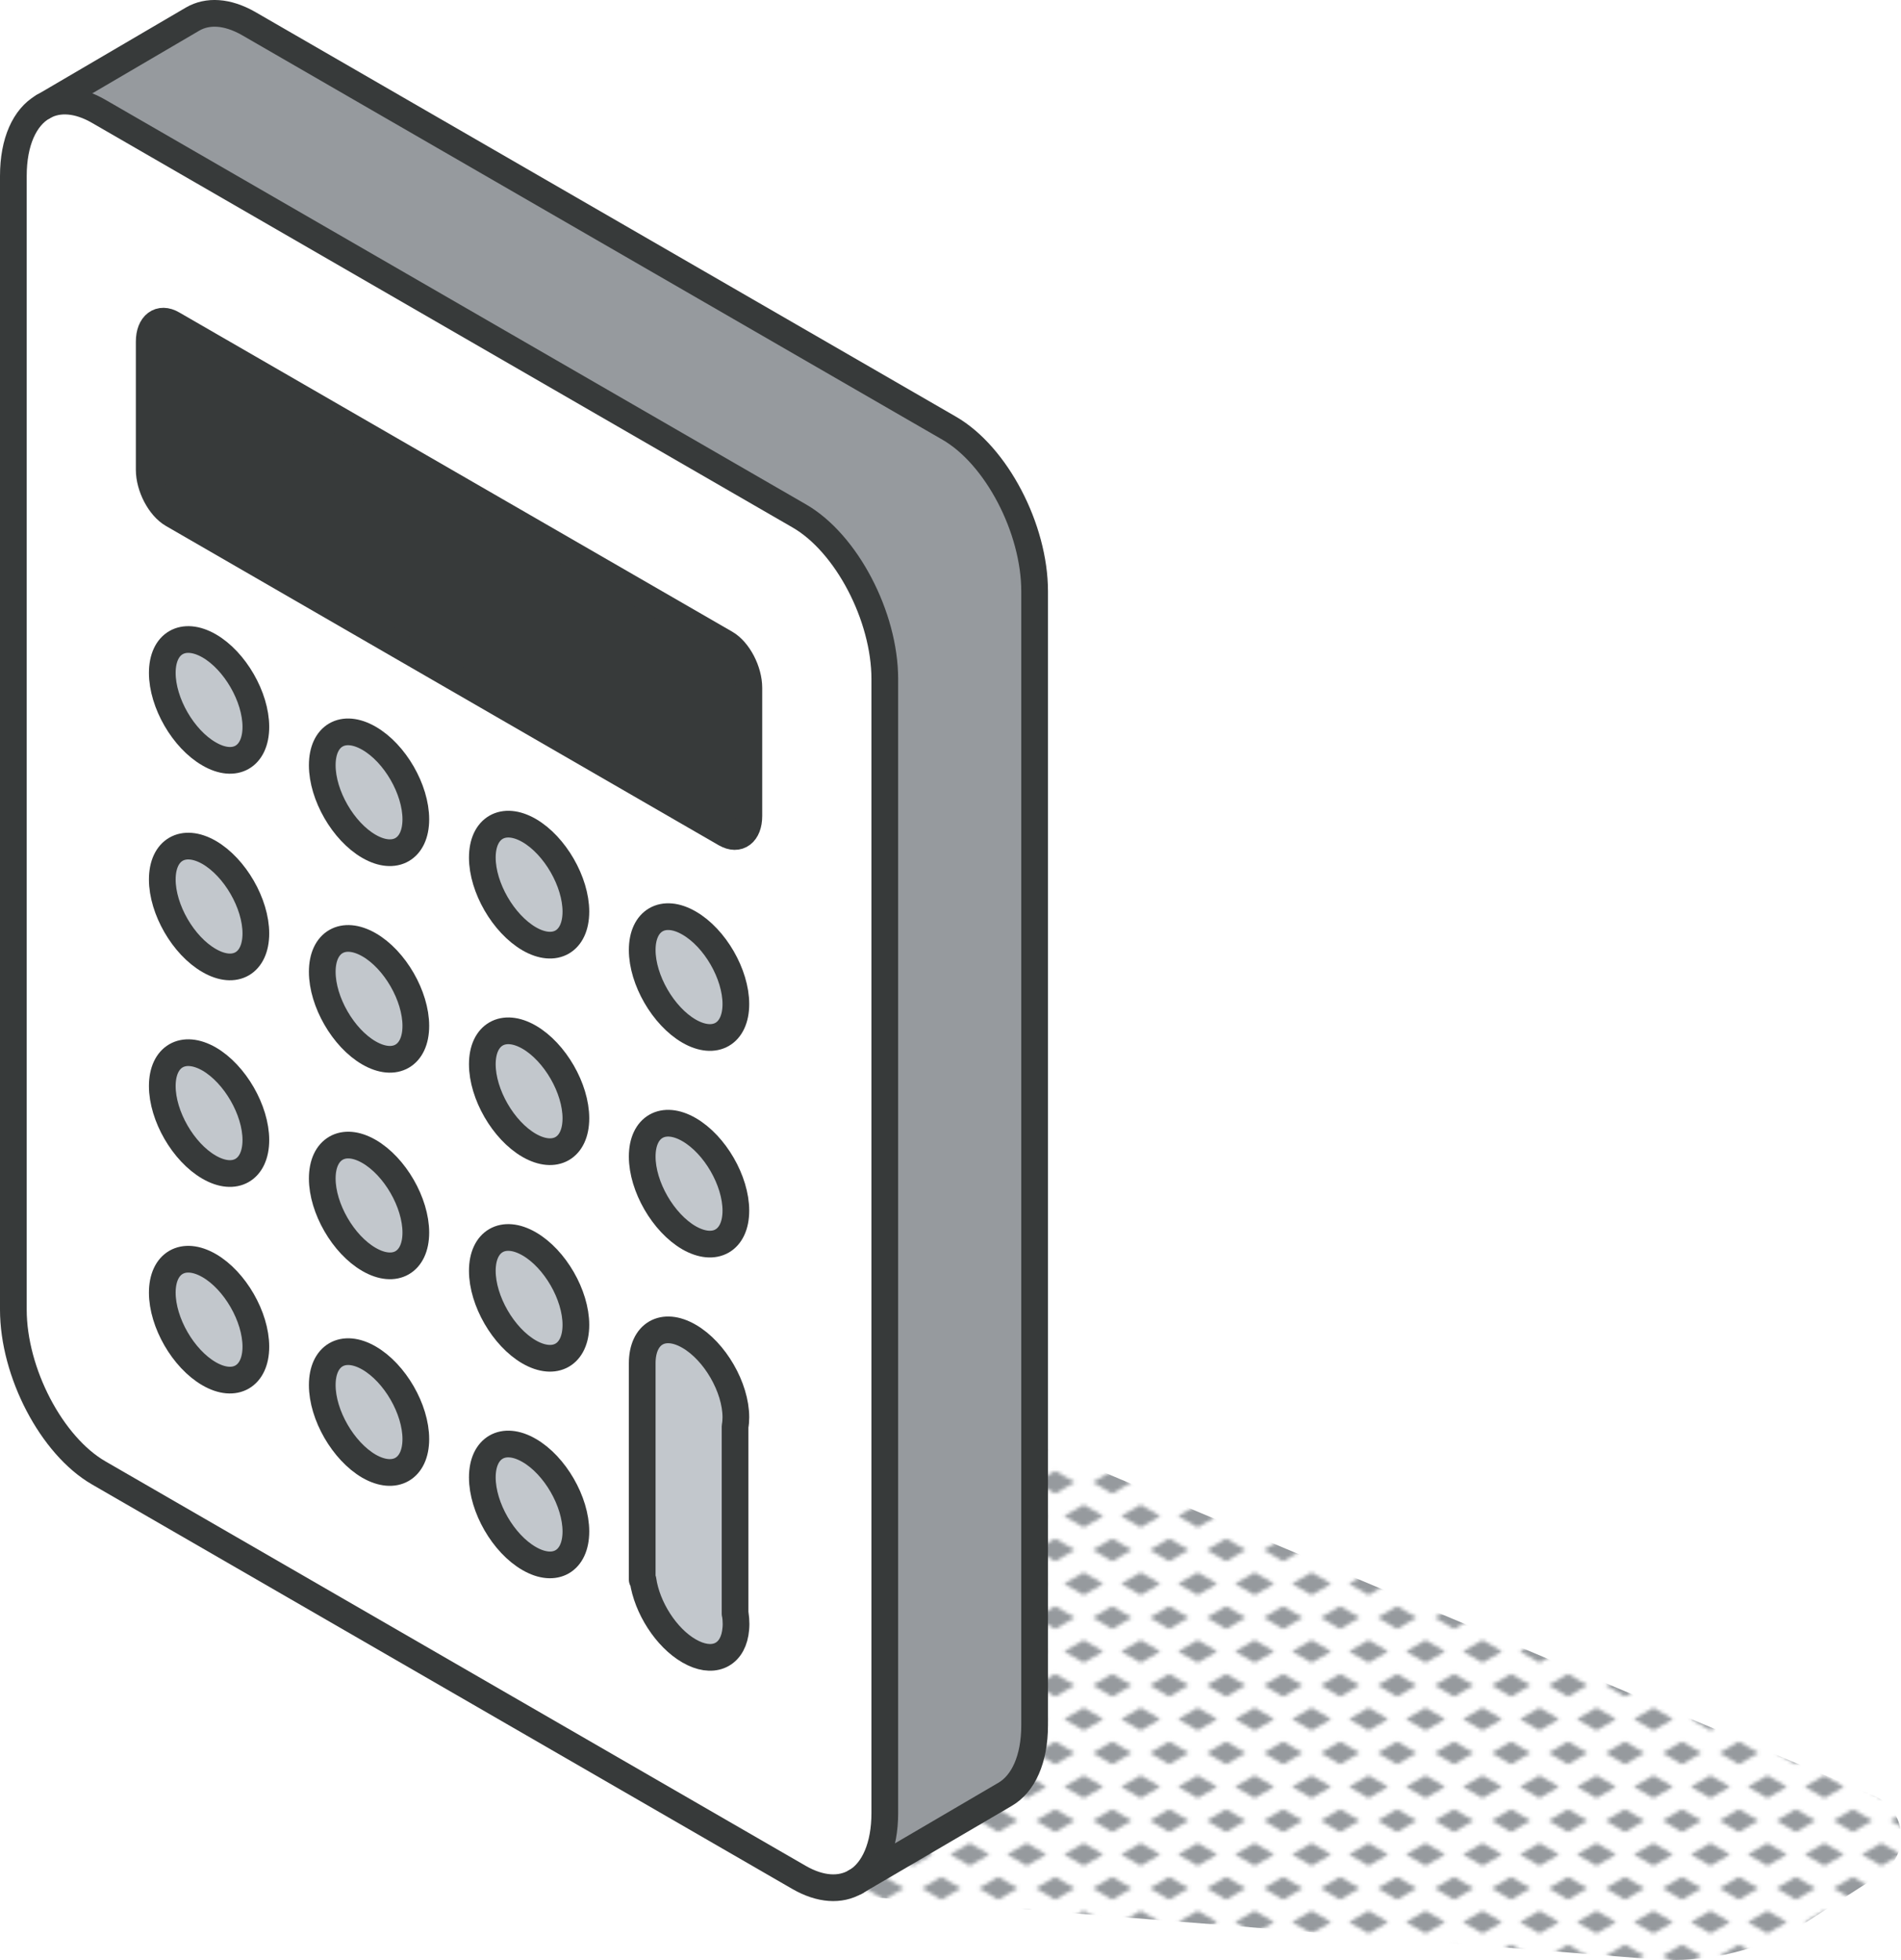
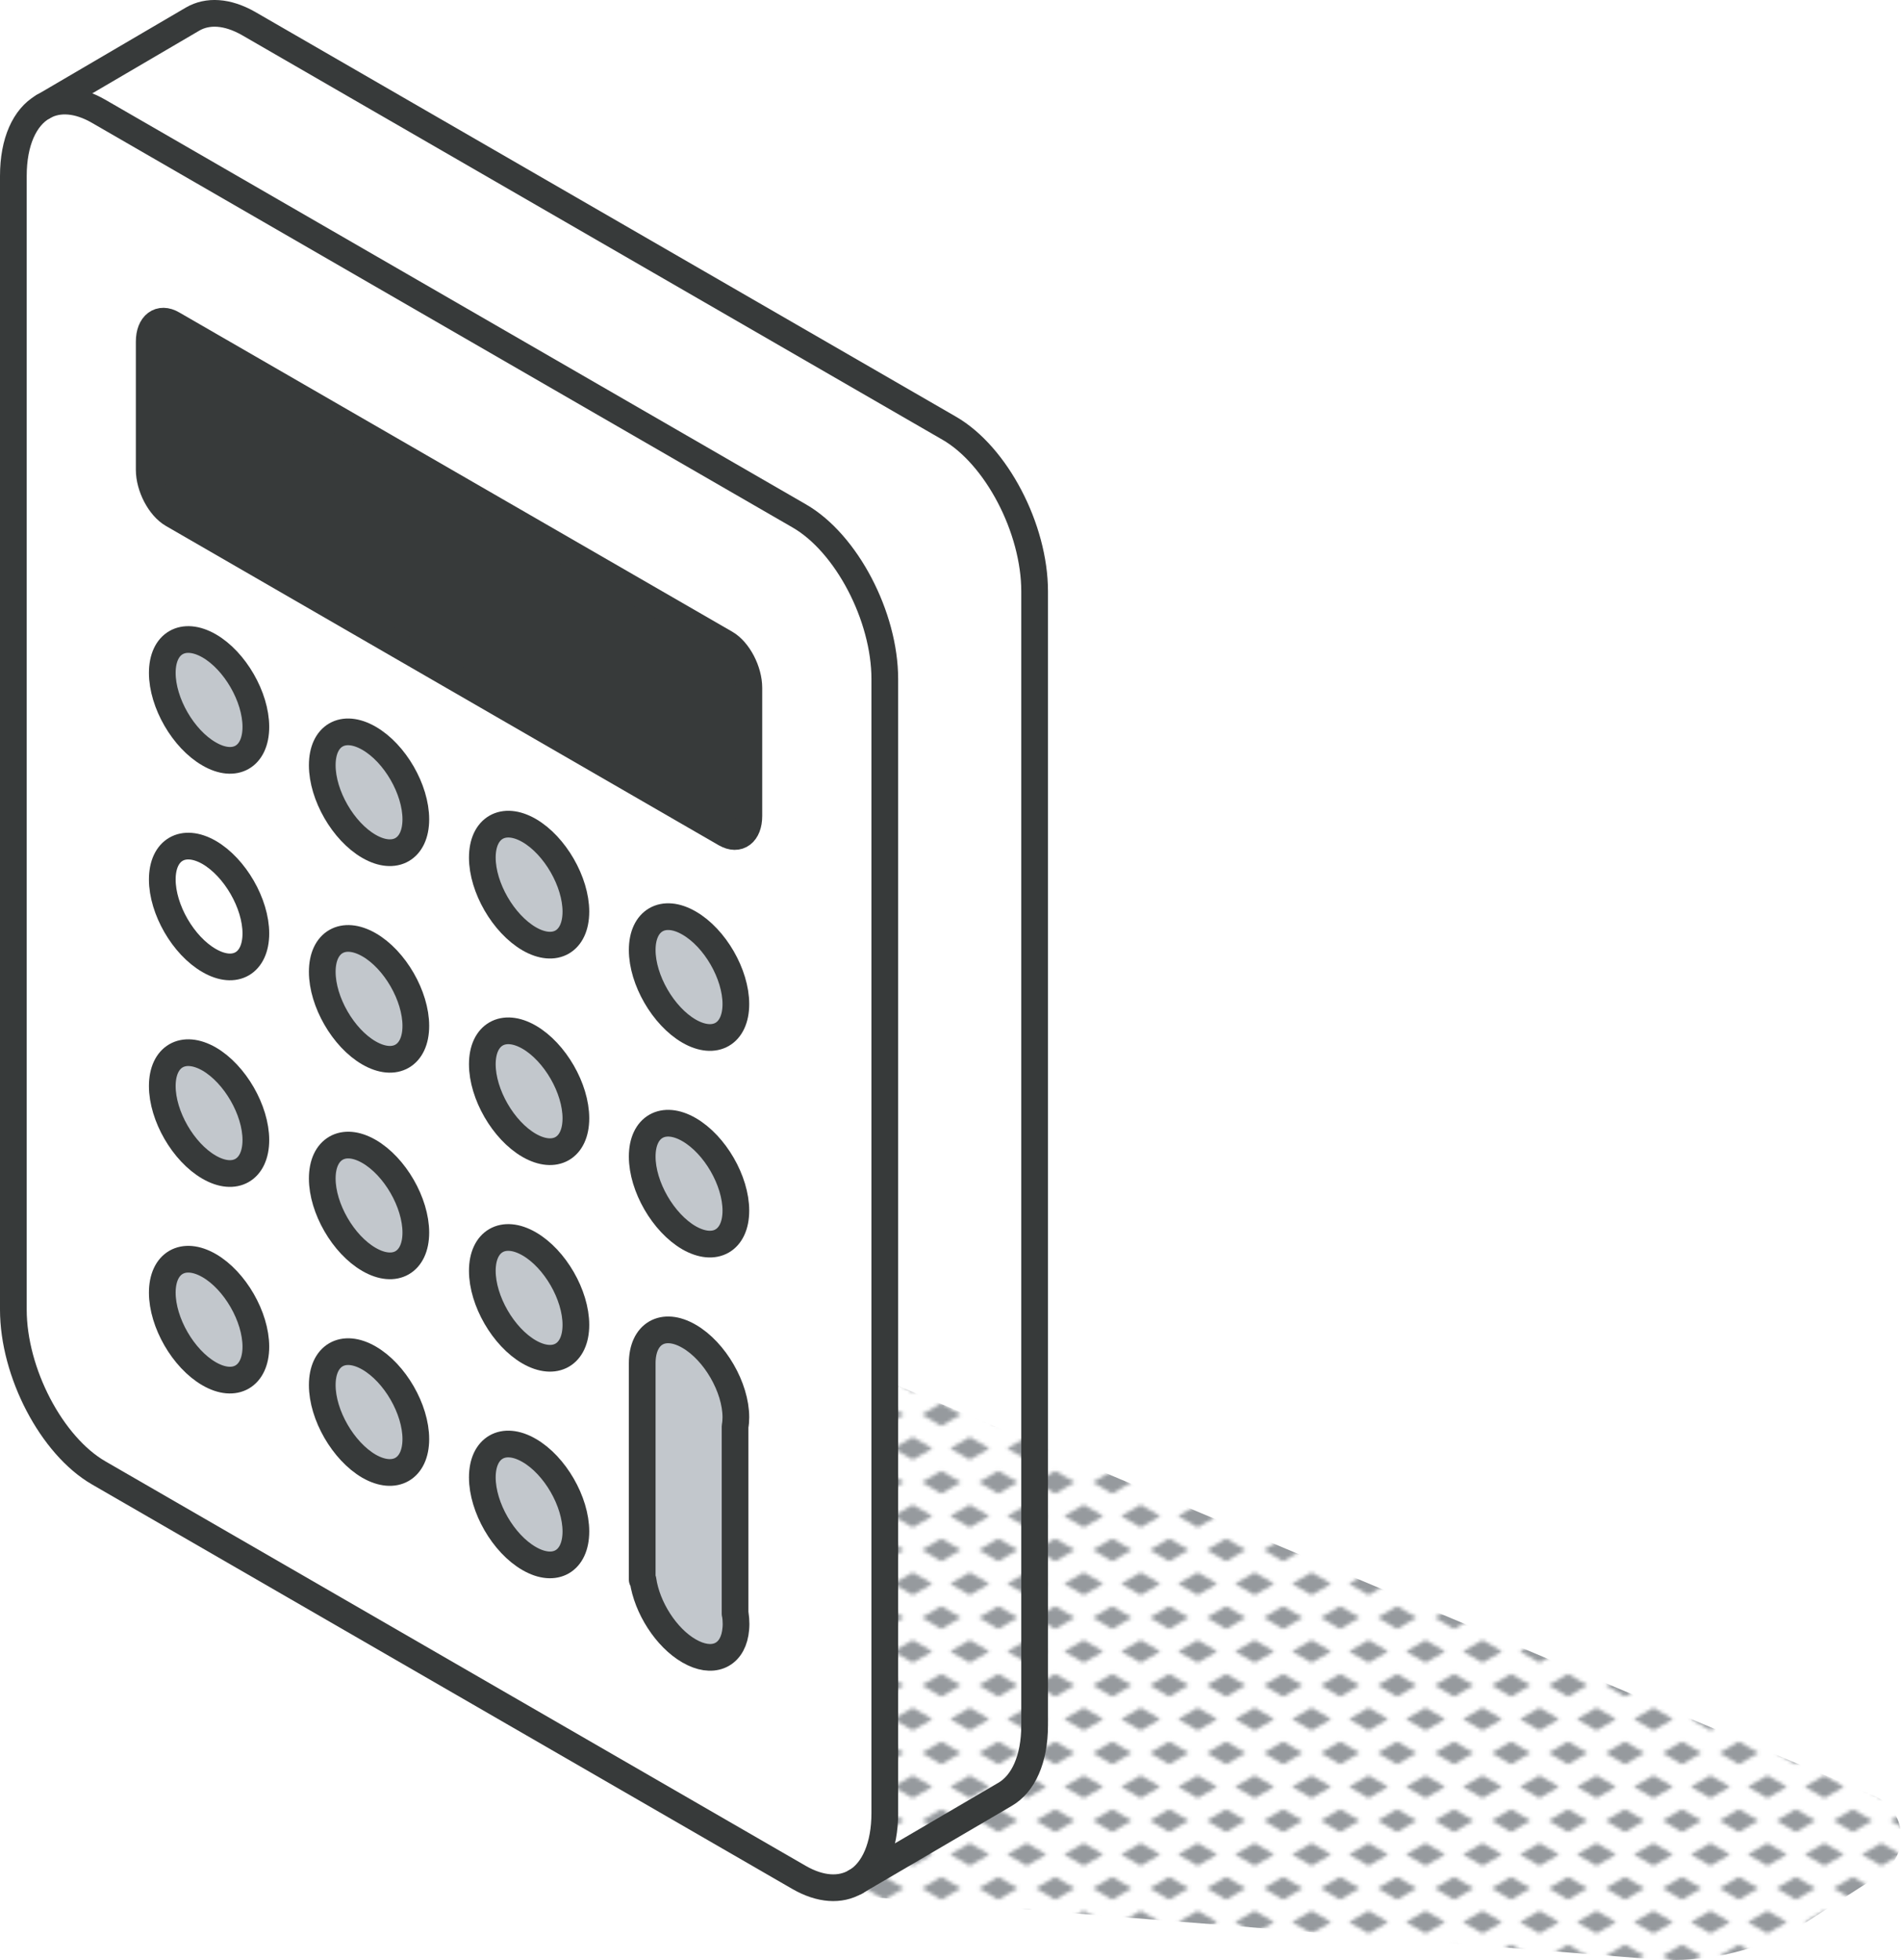
<svg xmlns="http://www.w3.org/2000/svg" viewBox="0 0 213.54 220.12" version="1.1" id="icons_design">
  <defs>
    <style>
      .st0, .st1 {
        fill: none;
      }

      .st2 {
        fill: #c2c7cc;
      }

      .st3 {
        fill: #969a9e;
      }

      .st1 {
        stroke: #373a3a;
        stroke-linecap: round;
        stroke-linejoin: round;
        stroke-width: 3px;
      }

      .st4 {
        fill: #fff;
      }

      .st5 {
        fill: #373a3a;
      }

      .st6 {
        fill: url(#New_Pattern_Swatch_3);
      }
    </style>
    <pattern viewBox="0 0 16 19" patternUnits="userSpaceOnUse" patternTransform="translate(-4777.44 -6650.7) scale(.4)" height="19" width="16" y="0" x="0" data-name="New Pattern Swatch 3" id="New_Pattern_Swatch_3">
      <g>
        <rect height="19" width="16" x="0" class="st0" />
        <g>
          <polygon points="16 22.18 10.5 19 16 15.82 21.5 19 16 22.18" class="st3" />
          <polygon points="8 12.68 2.5 9.5 8 6.32 13.5 9.5 8 12.68" class="st3" />
        </g>
        <polygon points="0 22.18 -5.5 19 0 15.82 5.5 19 0 22.18" class="st3" />
        <polygon points="16 3.18 10.5 0 16 -3.18 21.5 0 16 3.18" class="st3" />
        <polygon points="0 3.18 -5.5 0 0 -3.18 5.5 0 0 3.18" class="st3" />
      </g>
    </pattern>
  </defs>
  <path d="M91.63,212.57l93.92,7.45c6.27.52,12.54-1.04,17.83-4.46l7.89-5.09c3.37-2.17,2.93-7.24-.77-8.79L54.38,136.1l37.24,76.47Z" class="st6" />
  <g>
    <g>
      <path d="M99.38,76.26v127.33c0,3.77-1.23,6.48-3.17,7.68l-.14.09c-1.69.97-3.89.87-6.3-.51L11.1,165.42c-5.3-3.05-9.6-11.28-9.6-18.34V19.76c0-3.86,1.29-6.59,3.31-7.76l.14-.08c1.65-.89,3.81-.77,6.15.59l78.68,45.43c5.3,3.05,9.61,11.27,9.61,18.33ZM84.12,91.64v-14.38c0-1.93-1.18-4.18-2.62-5.02L19.39,36.39c-1.44-.84-2.63.06-2.63,1.98v14.38c0,1.93,1.19,4.18,2.63,5.02l62.11,35.86c1.44.83,2.62-.06,2.62-1.99ZM82.57,160.2c.06-.31.09-.67.09-1.03,0-3.34-2.36-7.43-5.26-9.1-2.9-1.68-5.26-.32-5.26,3.04v24.29l.09.05c.44,3.08,2.6,6.48,5.18,7.96,2.58,1.49,4.74.59,5.18-1.99.05-.31.09-.67.09-1.03s-.03-.76-.09-1.15v-21.03ZM82.66,112.76c0-3.35-2.36-7.43-5.26-9.1-2.9-1.68-5.26-.31-5.26,3.03s2.37,7.43,5.26,9.11c2.91,1.68,5.26.32,5.26-3.04ZM82.66,135.96c0-3.35-2.36-7.42-5.26-9.1-2.9-1.68-5.26-.32-5.26,3.03s2.37,7.44,5.26,9.12c2.91,1.67,5.26.31,5.26-3.05ZM64.69,102.38c0-3.34-2.36-7.43-5.25-9.11-2.91-1.67-5.26-.3-5.26,3.04s2.36,7.42,5.26,9.12c2.9,1.67,5.25.31,5.25-3.05ZM64.69,125.59c0-3.35-2.36-7.43-5.25-9.11-2.91-1.68-5.26-.31-5.26,3.04s2.36,7.43,5.26,9.11c2.9,1.67,5.25.32,5.25-3.04ZM64.69,148.79c0-3.35-2.36-7.43-5.25-9.1-2.91-1.68-5.26-.32-5.26,3.03s2.36,7.43,5.26,9.11c2.9,1.67,5.25.32,5.25-3.04ZM64.69,171.99c0-3.35-2.36-7.43-5.25-9.1-2.91-1.69-5.26-.32-5.26,3.03s2.36,7.44,5.26,9.11c2.9,1.68,5.25.32,5.25-3.04ZM46.71,92.01c0-3.35-2.36-7.43-5.26-9.1-2.9-1.68-5.25-.32-5.25,3.03s2.35,7.44,5.25,9.11c2.91,1.68,5.26.31,5.26-3.04ZM46.71,115.21c0-3.35-2.36-7.44-5.26-9.11-2.9-1.67-5.25-.31-5.25,3.04s2.35,7.44,5.25,9.11c2.91,1.68,5.26.32,5.26-3.04ZM46.71,138.42c0-3.36-2.36-7.44-5.26-9.12-2.9-1.67-5.25-.3-5.25,3.04s2.35,7.42,5.25,9.09c2.91,1.69,5.26.33,5.26-3.02ZM46.71,161.61c0-3.34-2.36-7.42-5.26-9.1-2.9-1.68-5.25-.31-5.25,3.04s2.35,7.42,5.25,9.11c2.91,1.67,5.26.3,5.26-3.05ZM28.74,81.63c0-3.35-2.36-7.43-5.25-9.1-2.91-1.67-5.26-.31-5.26,3.04s2.36,7.43,5.26,9.1c2.9,1.69,5.25.33,5.25-3.04ZM28.74,104.83c0-3.35-2.36-7.42-5.25-9.1-2.91-1.67-5.26-.3-5.26,3.04s2.36,7.43,5.26,9.1c2.9,1.69,5.25.32,5.25-3.04ZM28.74,128.03c0-3.34-2.36-7.42-5.25-9.1-2.91-1.67-5.26-.31-5.26,3.04s2.36,7.43,5.26,9.11c2.9,1.68,5.25.31,5.25-3.05ZM28.74,151.24c0-3.35-2.36-7.44-5.25-9.11-2.91-1.68-5.26-.31-5.26,3.04s2.36,7.43,5.26,9.11c2.9,1.68,5.25.31,5.25-3.04Z" class="st4" />
-       <path d="M96.21,211.28c1.94-1.21,3.17-3.91,3.17-7.68v-127.33c0-7.06-4.3-15.27-9.61-18.33L11.1,12.51c-2.34-1.36-4.5-1.48-6.15-.59L21.64,2.14c1.68-.97,3.87-.87,6.28.5l78.69,45.44c5.31,3.05,9.61,11.27,9.61,18.34v127.32c0,3.86-1.29,6.59-3.32,7.77l-16.68,9.77Z" class="st3" />
      <path d="M84.12,77.26v14.38c0,1.93-1.18,2.83-2.62,1.99L19.39,57.77c-1.44-.83-2.63-3.09-2.63-5.02v-14.38c0-1.93,1.19-2.83,2.63-1.98l62.11,35.85c1.44.83,2.62,3.09,2.62,5.02Z" class="st5" />
      <path d="M82.57,181.23c.06.39.09.78.09,1.15s-.04.72-.09,1.03c-.44,2.58-2.59,3.49-5.18,1.99-2.57-1.47-4.73-4.87-5.18-7.96l-.09-.05v-24.29c0-3.36,2.37-4.71,5.26-3.04,2.91,1.67,5.26,5.76,5.26,9.1,0,.36-.03.72-.09,1.03v21.03Z" class="st2" />
      <path d="M77.4,103.67c2.91,1.67,5.26,5.75,5.26,9.1s-2.36,4.71-5.26,3.04c-2.9-1.68-5.26-5.76-5.26-9.11s2.37-4.7,5.26-3.03Z" class="st2" />
      <path d="M77.4,126.87c2.91,1.68,5.26,5.75,5.26,9.1s-2.36,4.71-5.26,3.05c-2.9-1.68-5.26-5.76-5.26-9.12s2.37-4.7,5.26-3.03Z" class="st2" />
      <path d="M59.43,93.28c2.9,1.68,5.25,5.77,5.25,9.11s-2.36,4.72-5.25,3.05c-2.91-1.7-5.26-5.77-5.26-9.12s2.36-4.71,5.26-3.04Z" class="st2" />
      <path d="M59.43,116.49c2.9,1.68,5.25,5.76,5.25,9.11s-2.36,4.7-5.25,3.04c-2.91-1.68-5.26-5.76-5.26-9.11s2.36-4.71,5.26-3.04Z" class="st2" />
      <path d="M59.43,139.7c2.9,1.67,5.25,5.75,5.25,9.1s-2.36,4.7-5.25,3.04c-2.91-1.68-5.26-5.76-5.26-9.11s2.36-4.7,5.26-3.03Z" class="st2" />
      <path d="M59.43,162.9c2.9,1.67,5.25,5.75,5.25,9.1s-2.36,4.71-5.25,3.04c-2.91-1.67-5.26-5.76-5.26-9.11s2.36-4.71,5.26-3.03Z" class="st2" />
      <path d="M41.45,82.91c2.91,1.67,5.26,5.75,5.26,9.1s-2.36,4.71-5.26,3.04c-2.9-1.67-5.25-5.75-5.25-9.11s2.35-4.7,5.25-3.03Z" class="st2" />
      <path d="M41.45,106.1c2.91,1.67,5.26,5.76,5.26,9.11s-2.36,4.71-5.26,3.04c-2.9-1.67-5.25-5.76-5.25-9.11s2.35-4.7,5.25-3.04Z" class="st2" />
      <path d="M41.45,129.31c2.91,1.68,5.26,5.76,5.26,9.12s-2.36,4.7-5.26,3.02c-2.9-1.67-5.25-5.75-5.25-9.09s2.35-4.71,5.25-3.04Z" class="st2" />
      <path d="M41.45,152.52c2.91,1.68,5.26,5.76,5.26,9.1s-2.36,4.71-5.26,3.05c-2.9-1.69-5.25-5.76-5.25-9.11s2.35-4.71,5.25-3.04Z" class="st2" />
      <path d="M23.48,72.53c2.9,1.67,5.25,5.75,5.25,9.1s-2.36,4.72-5.25,3.04c-2.91-1.67-5.26-5.75-5.26-9.1s2.36-4.7,5.26-3.04Z" class="st2" />
-       <path d="M23.48,95.73c2.9,1.68,5.25,5.75,5.25,9.1s-2.36,4.72-5.25,3.04c-2.91-1.67-5.26-5.75-5.26-9.1s2.36-4.7,5.26-3.04Z" class="st2" />
      <path d="M23.48,118.93c2.9,1.68,5.25,5.76,5.25,9.1s-2.36,4.72-5.25,3.05c-2.91-1.68-5.26-5.76-5.26-9.11s2.36-4.7,5.26-3.04Z" class="st2" />
      <path d="M23.48,142.13c2.9,1.67,5.25,5.76,5.25,9.11s-2.36,4.71-5.25,3.04c-2.91-1.68-5.26-5.76-5.26-9.11s2.36-4.71,5.26-3.04Z" class="st2" />
    </g>
    <g>
      <path d="M4.95,11.92c1.65-.89,3.81-.77,6.15.59l78.68,45.43c5.3,3.05,9.61,11.27,9.61,18.33v127.33c0,3.77-1.23,6.48-3.17,7.68" class="st1" />
      <path d="M96.07,211.36c-1.69.97-3.89.87-6.3-.51L11.1,165.42c-5.3-3.05-9.6-11.28-9.6-18.34V19.76c0-3.86,1.29-6.59,3.31-7.76" class="st1" />
      <path d="M81.49,93.63L19.39,57.77c-1.44-.83-2.63-3.09-2.63-5.02v-14.38c0-1.93,1.19-2.83,2.63-1.98l62.11,35.85c1.44.83,2.62,3.09,2.62,5.02v14.38c0,1.93-1.18,2.83-2.62,1.99Z" class="st1" />
      <path d="M28.74,81.63c0,3.37-2.36,4.72-5.25,3.04-2.91-1.67-5.26-5.75-5.26-9.1s2.36-4.7,5.26-3.04c2.9,1.67,5.25,5.75,5.25,9.1Z" class="st1" />
      <path d="M46.71,92.01c0,3.35-2.36,4.71-5.26,3.04-2.9-1.67-5.25-5.75-5.25-9.11s2.35-4.7,5.25-3.03c2.91,1.67,5.26,5.75,5.26,9.1Z" class="st1" />
      <path d="M64.69,102.38c0,3.37-2.36,4.72-5.25,3.05-2.91-1.7-5.26-5.77-5.26-9.12s2.36-4.71,5.26-3.04c2.9,1.68,5.25,5.77,5.25,9.11Z" class="st1" />
      <path d="M82.66,112.76c0,3.36-2.36,4.71-5.26,3.04-2.9-1.68-5.26-5.76-5.26-9.11s2.37-4.7,5.26-3.03c2.91,1.67,5.26,5.75,5.26,9.1Z" class="st1" />
      <path d="M28.74,104.83c0,3.36-2.36,4.72-5.25,3.04-2.91-1.67-5.26-5.75-5.26-9.1s2.36-4.7,5.26-3.04c2.9,1.68,5.25,5.75,5.25,9.1Z" class="st1" />
-       <path d="M46.71,115.21c0,3.36-2.36,4.71-5.26,3.04-2.9-1.67-5.25-5.76-5.25-9.11s2.35-4.7,5.25-3.04c2.91,1.67,5.26,5.76,5.26,9.11Z" class="st1" />
+       <path d="M46.71,115.21c0,3.36-2.36,4.71-5.26,3.04-2.9-1.67-5.25-5.76-5.25-9.11s2.35-4.7,5.25-3.04c2.91,1.67,5.26,5.76,5.26,9.11" class="st1" />
      <path d="M64.69,125.59c0,3.36-2.36,4.7-5.25,3.04-2.91-1.68-5.26-5.76-5.26-9.11s2.36-4.71,5.26-3.04c2.9,1.68,5.25,5.76,5.25,9.11Z" class="st1" />
      <path d="M82.66,135.96c0,3.36-2.36,4.71-5.26,3.05-2.9-1.68-5.26-5.76-5.26-9.12s2.37-4.7,5.26-3.03c2.91,1.68,5.26,5.75,5.26,9.1Z" class="st1" />
      <path d="M28.74,128.03c0,3.36-2.36,4.72-5.25,3.05-2.91-1.68-5.26-5.76-5.26-9.11s2.36-4.7,5.26-3.04c2.9,1.68,5.25,5.76,5.25,9.1Z" class="st1" />
      <path d="M46.71,138.42c0,3.35-2.36,4.7-5.26,3.02-2.9-1.67-5.25-5.75-5.25-9.09s2.35-4.71,5.25-3.04c2.91,1.68,5.26,5.76,5.26,9.12Z" class="st1" />
      <path d="M64.69,148.79c0,3.36-2.36,4.7-5.25,3.04-2.91-1.68-5.26-5.76-5.26-9.11s2.36-4.7,5.26-3.03c2.9,1.67,5.25,5.75,5.25,9.1Z" class="st1" />
      <path d="M28.74,151.24c0,3.35-2.36,4.71-5.25,3.04-2.91-1.68-5.26-5.76-5.26-9.11s2.36-4.71,5.26-3.04c2.9,1.67,5.25,5.76,5.25,9.11Z" class="st1" />
      <path d="M46.71,161.61c0,3.35-2.36,4.71-5.26,3.05-2.9-1.69-5.25-5.76-5.25-9.11s2.35-4.71,5.25-3.04c2.91,1.68,5.26,5.76,5.26,9.1Z" class="st1" />
      <path d="M64.69,171.99c0,3.36-2.36,4.71-5.25,3.04-2.91-1.67-5.26-5.76-5.26-9.11s2.36-4.71,5.26-3.03c2.9,1.67,5.25,5.75,5.25,9.1Z" class="st1" />
      <path d="M82.57,181.23v-21.03c.06-.31.09-.67.09-1.03,0-3.34-2.36-7.43-5.26-9.1-2.9-1.68-5.26-.32-5.26,3.04v24.29l.09.05c.44,3.08,2.6,6.48,5.18,7.96,2.58,1.49,4.74.59,5.18-1.99.05-.31.09-.67.09-1.03s-.03-.76-.09-1.15Z" class="st1" />
      <path d="M4.81,12L21.64,2.14c1.68-.97,3.87-.87,6.28.5l78.69,45.44c5.31,3.05,9.61,11.27,9.61,18.34v127.32c0,3.86-1.29,6.59-3.32,7.77l-16.82,9.85" class="st1" />
    </g>
  </g>
</svg>